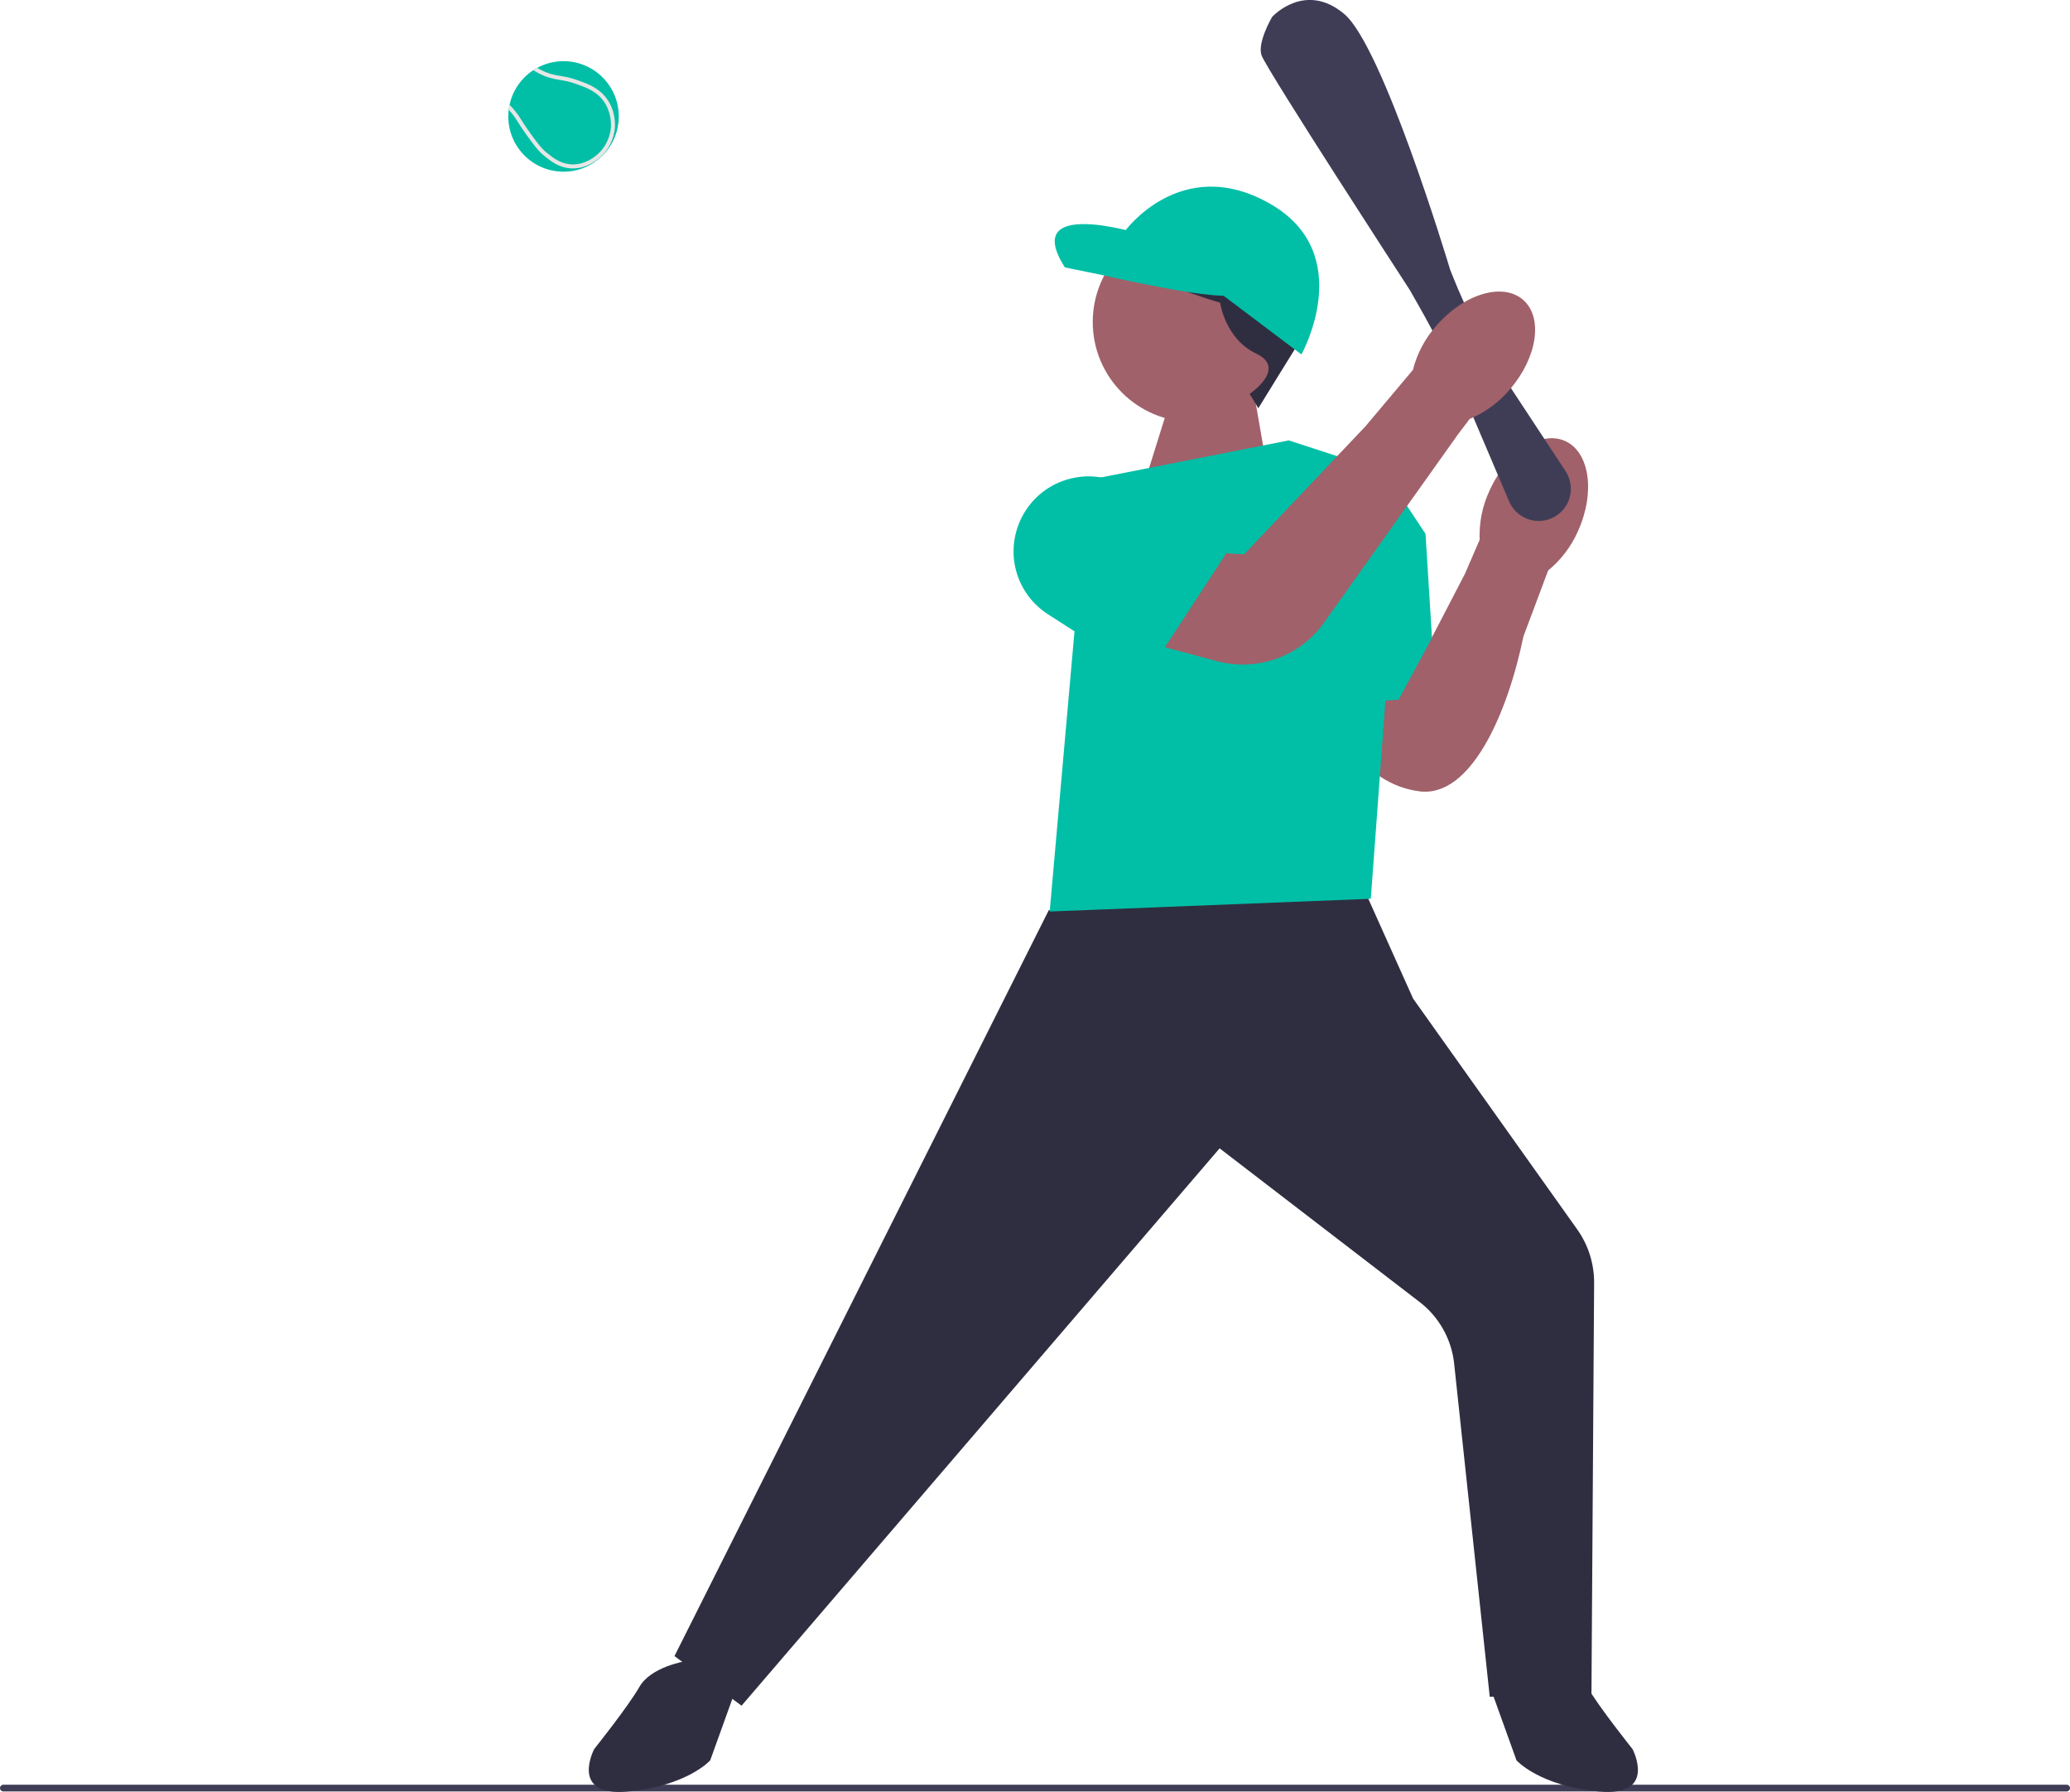
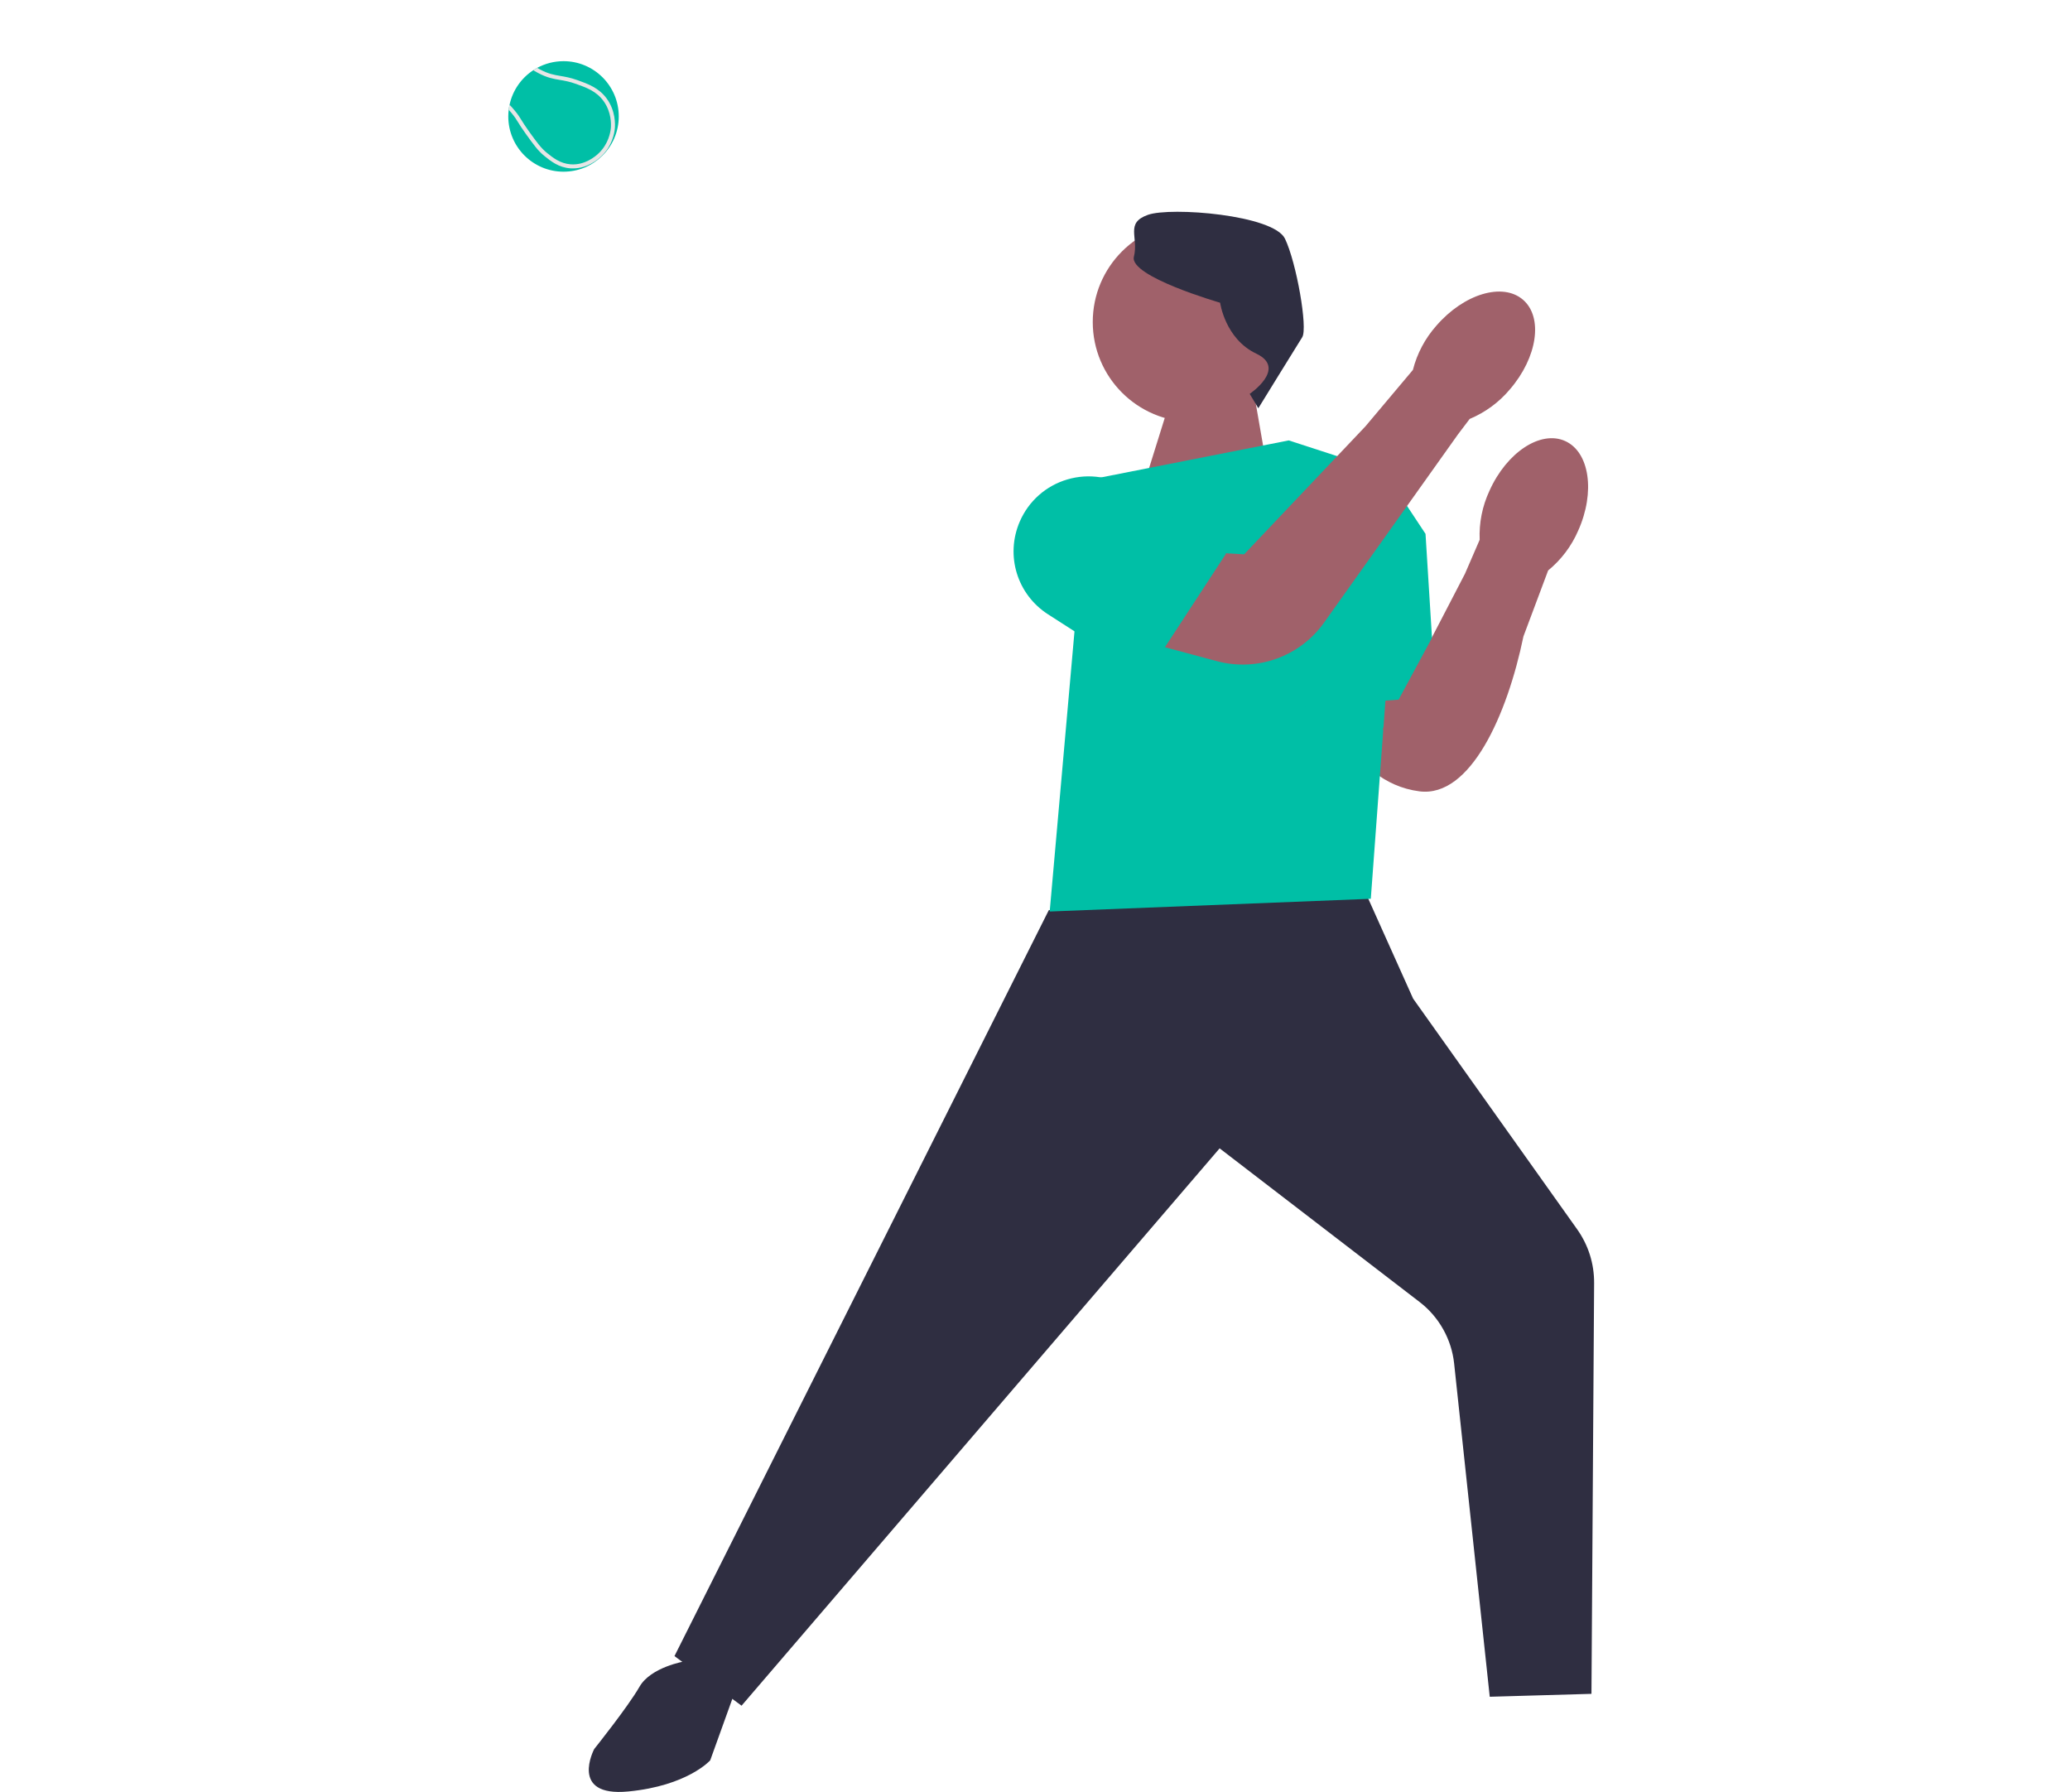
<svg xmlns="http://www.w3.org/2000/svg" width="731.67" height="633.32" viewBox="0 0 731.67 633.32">
-   <path d="m0,631.95c0,.66.53,1.19,1.19,1.19h729.29c.66,0,1.19-.53,1.19-1.19s-.53-1.19-1.19-1.19H1.19c-.66,0-1.19.53-1.19,1.19Z" fill="#3f3d56" />
  <polygon points="443.53 140.65 447.53 163.65 404.53 170.65 414.53 138.65 443.53 140.65" fill="#a0616a" />
  <path d="m553.2,155.86c8.66,3.88,10.74,18.07,4.63,31.68-2.36,5.47-6.01,10.3-10.62,14.08l-8.73,23.3c-5.73,27.78-18.76,57.03-36.72,54.76-25.41-3.21-33.42-34.09-33.42-34.09l34.2-13.38,15.27-29.43,5.2-12.01c-.25-5.96.93-11.89,3.45-17.29,6.1-13.62,18.07-21.5,26.74-17.62h0Z" fill="#a0616a" />
  <path d="m262.11,602.83l-23.71-17.53.19-.38,132.11-263.23.25-.04,106.38-18.06,22.16,49.35,57.94,81.47c3.99,5.61,6.08,12.22,6.03,19.11l-.94,145.12-35.95,1.03-.05-.46-12.54-117.33c-.91-8.55-5.35-16.46-12.17-21.7l-70.72-54.33-168.99,196.99h0Z" fill="#2f2e41" />
  <path d="m242.03,587.15s-12,2-16,9-16,22-16,22c0,0-9,17,12,15s29-11,29-11l9-25-18-10h0Z" fill="#2f2e41" />
-   <path d="m545.03,587.15s12,2,16,9,16,22,16,22c0,0,9,17-12,15s-29-11-29-11l-9-25,18-10Z" fill="#2f2e41" />
  <polygon points="384.53 169.65 455.53 155.65 495.53 168.65 484.53 317.65 371.03 322.15 384.53 169.65" fill="#00bfa6" />
  <polygon points="488.41 165.32 503.87 188.68 507.46 246.27 461.53 249.76 462.77 175.14 488.41 165.32" fill="#00bfa6" />
  <polygon points="530.91 221.37 512.33 213.99 488.7 257.76 510.28 268.52 530.91 221.37" fill="#a0616a" />
-   <path d="m543.87,184.12c-1.29,0-2.58-.22-3.82-.66-2.98-1.06-5.39-3.34-6.63-6.25l-14.1-33.12c-5.31-12.48-11.41-24.77-18.13-36.54l-2.94-5.16c-2.03-3.12-50-76.94-52.28-82.71-1.72-4.35,3.42-13.26,3.64-13.64l.06-.08c.11-.13,11.62-12.67,25.47-1.02,13.6,11.43,36.48,87.19,37.45,90.41l.62,1.56c5.64,14.26,12.78,27.99,21.21,40.8l18.95,28.8c1.76,2.68,2.31,6,1.51,9.1-.8,3.1-2.89,5.73-5.74,7.22-1.64.86-3.45,1.29-5.27,1.29h0Z" fill="#3f3d56" />
  <path d="m417.43,194.66l22.33,1.25,42.89-45.25,16.76-19.92c1.47-5.78,4.3-11.12,8.25-15.58,9.75-11.3,23.47-15.43,30.66-9.23,7.19,6.2,5.12,20.38-4.63,31.68-3.83,4.57-8.71,8.15-14.21,10.45l-4.13,5.45-47.34,66.54c-8.54,12.01-23.64,17.44-37.88,13.62l-28.97-7.77,16.27-31.25Z" fill="#a0616a" />
  <path d="m404.9,239.25l-34.45-22.13c-10.95-7.03-15.16-20.81-10.01-32.76,3.13-7.26,9.27-12.7,16.85-14.92,7.57-2.23,15.69-.98,22.25,3.44l33.83,22.77-28.47,43.6Z" fill="#00bfa6" />
  <g>
    <circle cx="421.55" cy="113.81" r="35.3" fill="#a0616a" />
    <path d="m444.77,144.28l-3.05-5.08s13.35-9,2.32-14.22c-11.03-5.22-12.77-17.99-12.77-17.99,0,0-32.22-9.28-30.48-16.25,1.74-6.97-3.19-11.9,4.93-14.8,8.13-2.9,44.4,0,48.47,8.41,4.06,8.42,8.13,31.63,6.1,34.83s-15.52,25.11-15.52,25.11Z" fill="#2f2e41" />
-     <path d="m435.62,104.37l-32.8-21.76s-42.37-13.05-26.41,11.9l13.5,2.76s36.71,8.56,45.71,7.1h0Z" fill="#00bfa6" />
-     <path d="m425.75,99.44l34.25,25.83s20.02-35.7-11.33-53.4c-31.35-17.7-51.22,10.02-51.22,10.02l8.27,8.85s20.03,8.7,20.03,8.7Z" fill="#00bfa6" />
  </g>
  <path d="m179.66,41.15c0,10.78,8.74,19.53,19.53,19.53,5.28,0,10.07-2.1,13.58-5.51,3.67-3.55,5.94-8.52,5.94-14.02,0-10.78-8.74-19.53-19.52-19.53-3.38,0-6.55.86-9.32,2.36-.47.26-.93.54-1.38.84-4.22,2.76-7.29,7.11-8.38,12.2-.14.58-.24,1.17-.3,1.77-.1.77-.15,1.56-.15,2.36Z" fill="#00bfa6" />
  <path d="m179.81,38.79c.31.34.63.71.98,1.13,1.18,1.42,1.65,2.19,2.31,3.26.57.93,1.29,2.09,2.7,4.05,2.91,4.04,4.37,6.07,6.64,7.91,2.24,1.81,5.03,4.07,9.22,4.36.29.02.58.02.86.02,5.07,0,8.77-3.05,10.18-4.42,3.69-3.6,4.46-7.97,4.62-9.68.13-1.38.31-6.22-2.86-10.57-2.8-3.84-6.67-5.21-10.42-6.55-2.45-.87-4.31-1.18-5.96-1.46-2.26-.38-4.2-.71-7.17-2.27-.41-.22-.75-.41-1.04-.59-.47.26-.93.54-1.38.84.07.04.15.09.23.14.39.23.87.51,1.53.86,3.17,1.67,5.32,2.04,7.59,2.42,1.67.28,3.4.57,5.73,1.4,3.7,1.32,7.2,2.56,9.74,6.05,2.88,3.95,2.71,8.34,2.6,9.59-.15,1.56-.85,5.53-4.2,8.8-1.35,1.31-5.01,4.34-9.95,4-3.75-.26-6.34-2.36-8.43-4.04-2.12-1.72-3.54-3.7-6.37-7.63-1.39-1.93-2.09-3.07-2.65-3.98-.66-1.07-1.18-1.92-2.42-3.41-.67-.81-1.26-1.46-1.78-2-.14.58-.24,1.17-.3,1.77,0,0,0,0,0,0Z" fill="#e6e6e6" />
</svg>